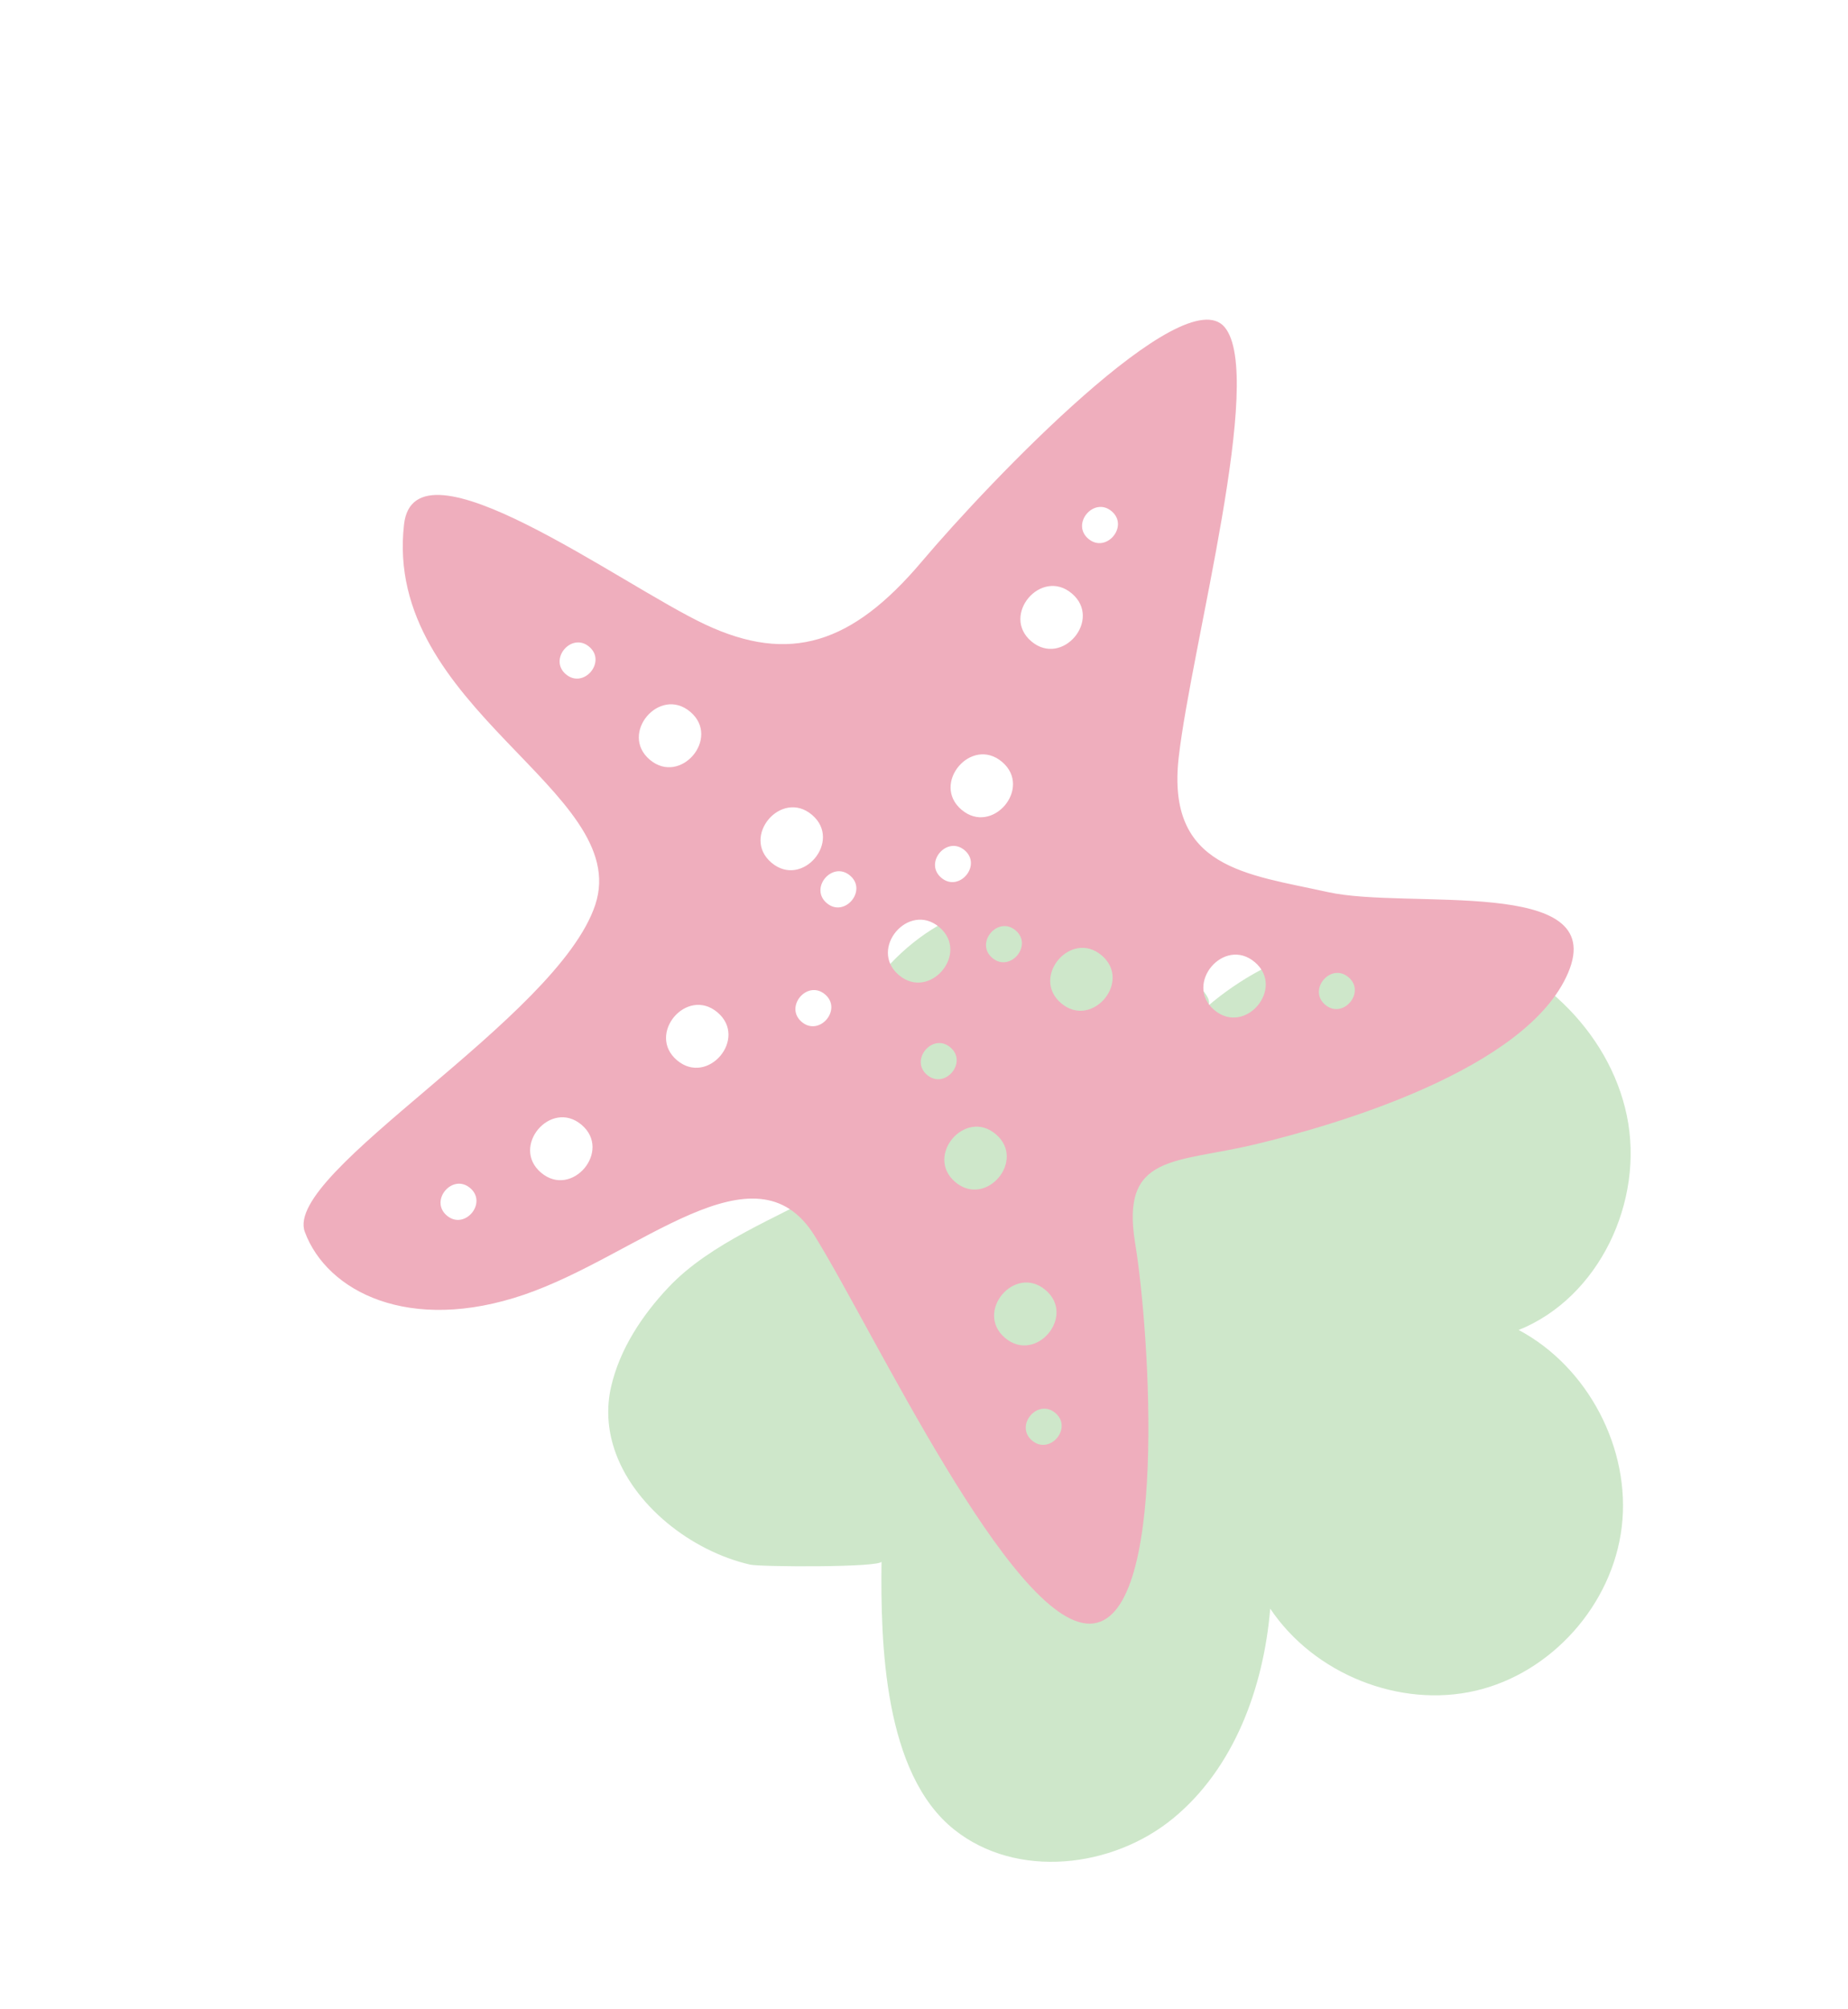
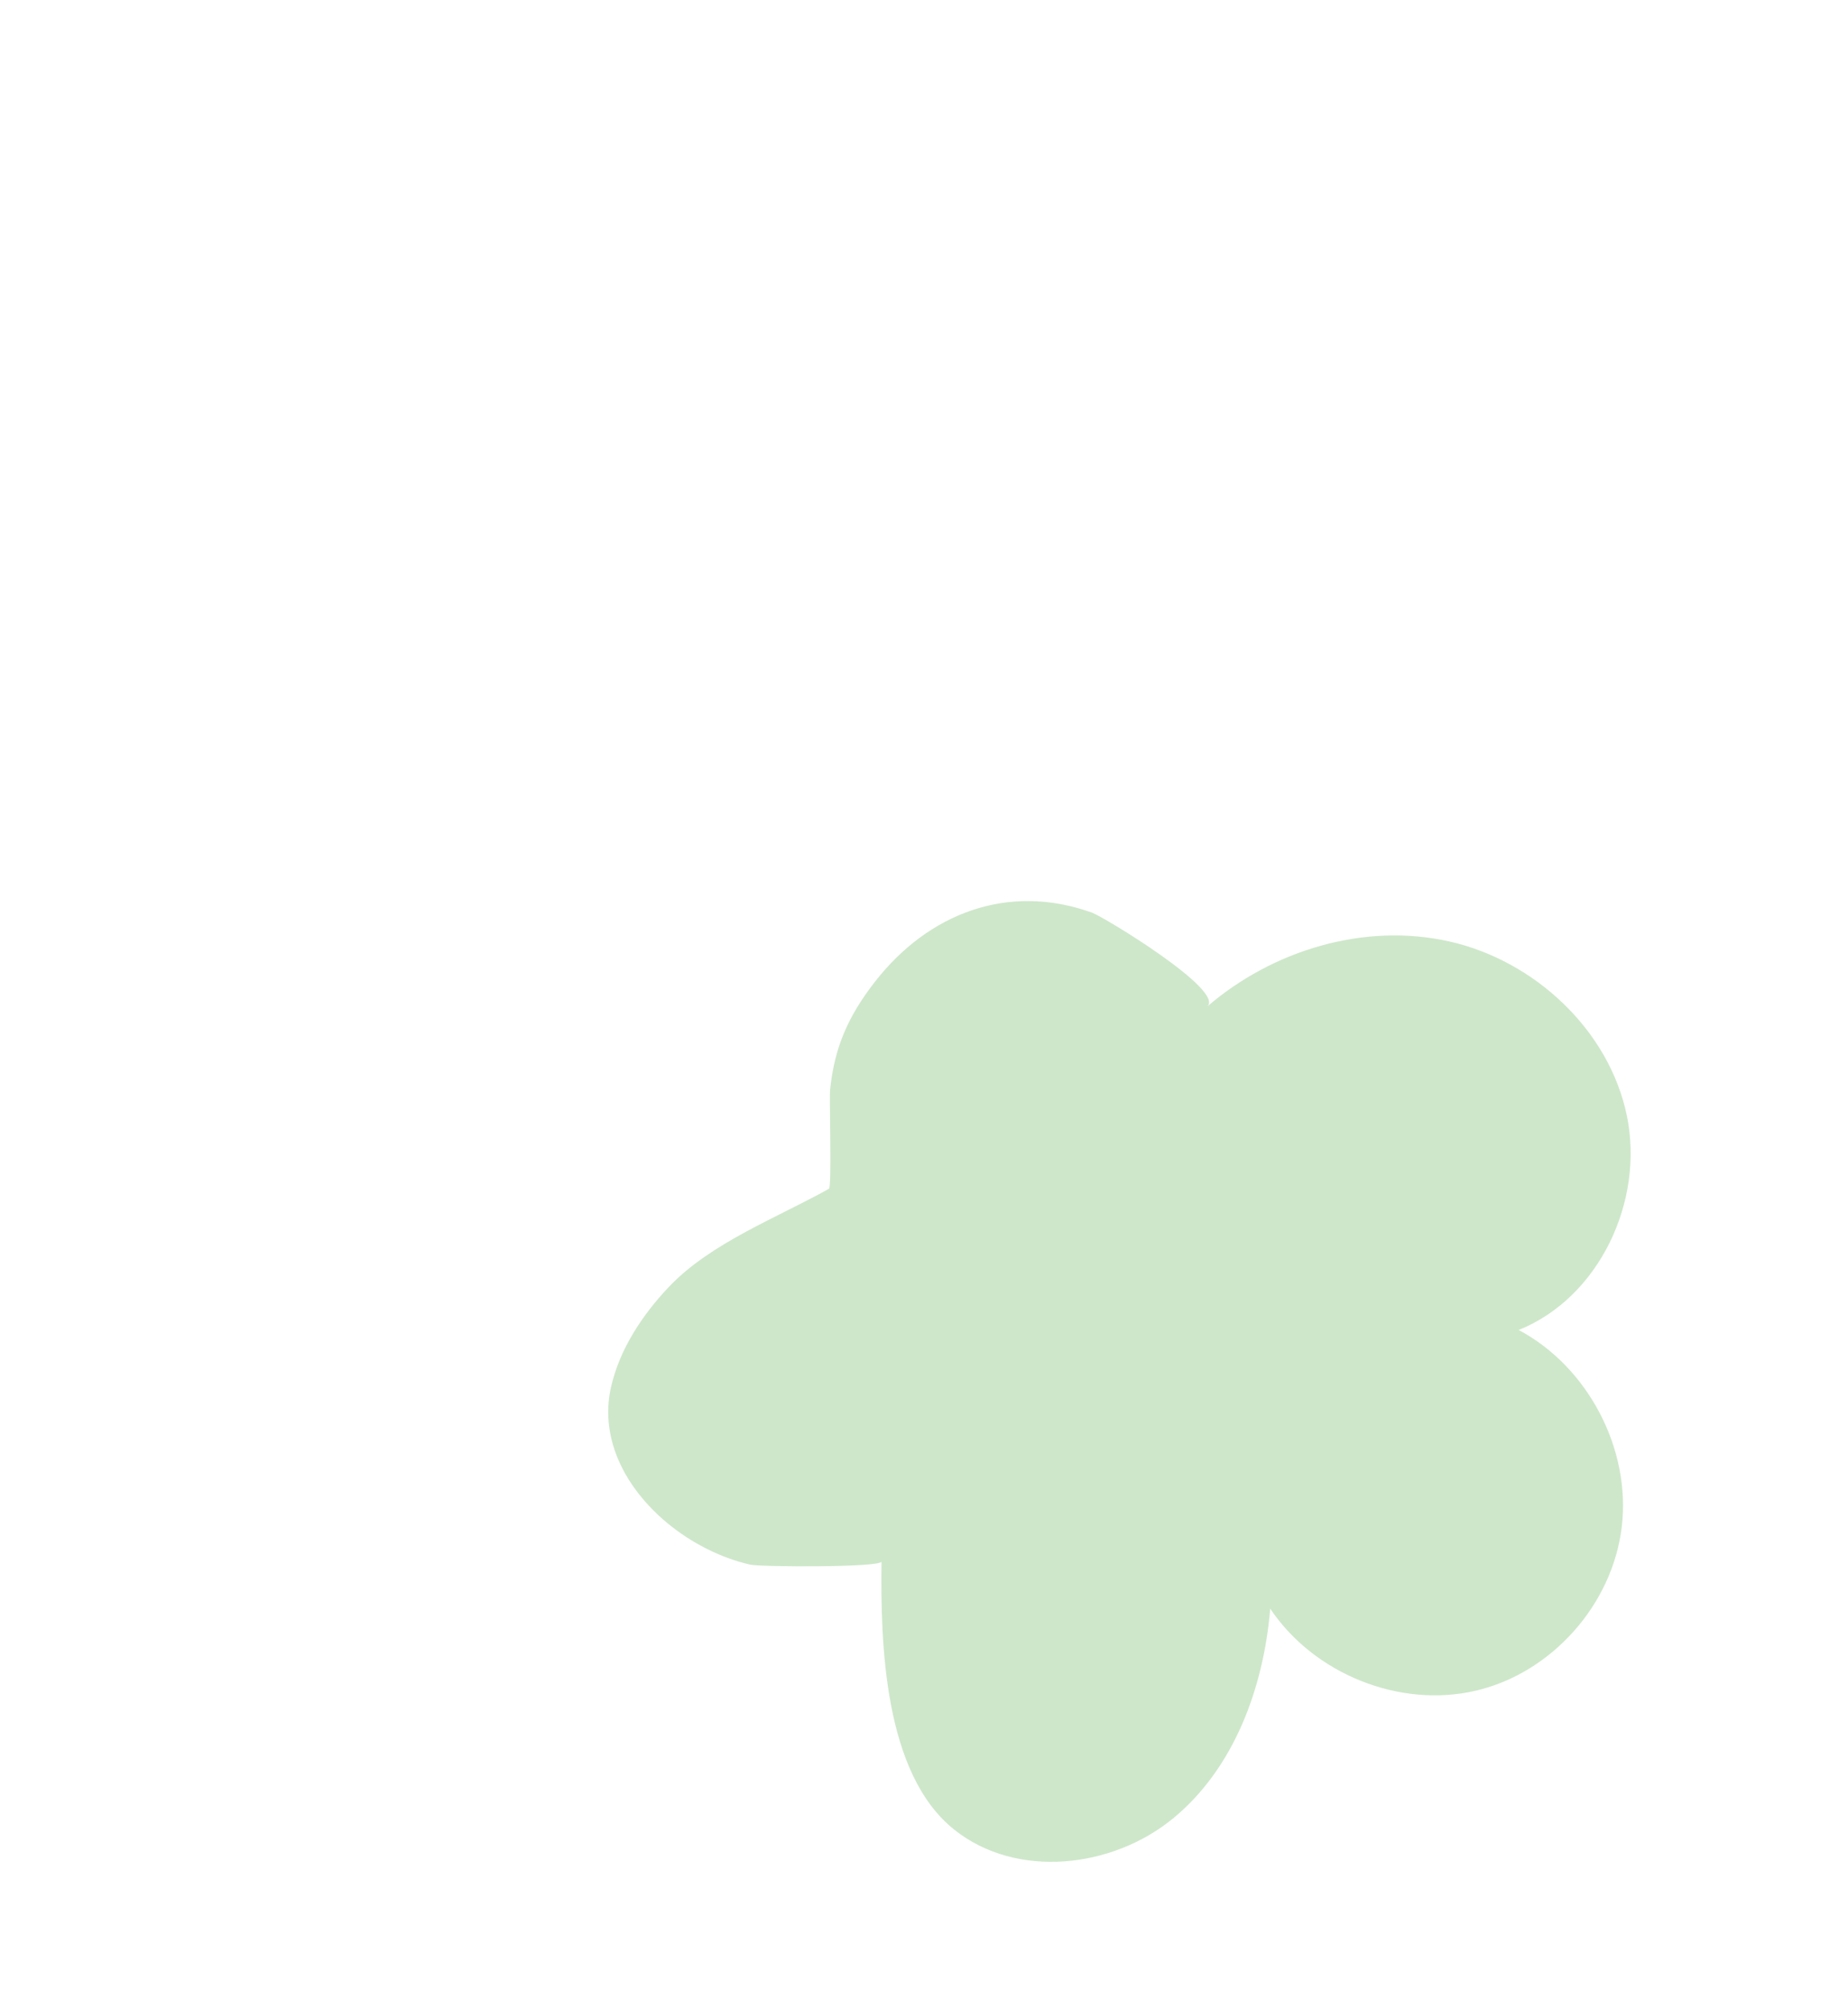
<svg xmlns="http://www.w3.org/2000/svg" width="230" height="250" viewBox="0 0 230 250" fill="none">
  <path d="M76.428 180.217C77.573 183.752 79.978 186.944 83.009 189.465 86.041 191.986 89.699 193.832 93.353 194.673 93.995 194.821 98.081 194.914 102.011 194.874 105.939 194.835 109.709 194.666 109.714 194.288 109.651 199.363 109.718 205.958 110.9 212.156 112.081 218.355 114.377 224.157 118.769 227.652 122.648 230.74 127.569 231.942 132.466 231.593 137.363 231.244 142.234 229.346 146.019 226.233s6.595-7.172 8.566-11.684C156.552 210.038 157.679 205.075 158.09 200.15 160.819 204.224 164.852 207.328 169.379 209.136 173.907 210.946 178.934 211.462 183.658 210.363 188.379 209.266 192.635 206.589 195.857 202.979 199.08 199.368 201.263 194.819 201.842 189.976 202.421 185.133 201.37 180.155 199.098 175.817 196.827 171.478 193.329 167.774 189.011 165.48 194.01 163.472 197.929 159.469 200.323 154.634 202.716 149.8 203.579 144.133 202.473 138.8 201.363 133.466 198.49 128.647 194.567 124.864 190.647 121.079 185.681 118.331 180.391 117.14 175.102 115.948 169.609 116.218 164.415 117.661 159.223 119.107 154.331 121.726 150.248 125.239 151.393 124.252 148.179 121.467 144.495 118.859 140.812 116.251 136.654 113.824 135.917 113.558 130.676 111.669 125.571 111.697 120.949 113.261 116.327 114.825 112.189 117.92 108.88 122.172 107.232 124.29 105.978 126.32 105.066 128.479 104.154 130.637 103.589 132.925 103.316 135.564 103.259 136.12 103.314 139.155 103.339 142.078 103.363 144.999 103.356 147.808 103.172 147.912 99.92 149.724 96.232 151.412 92.705 153.33 89.178 155.249 85.813 157.405 83.213 160.157 81.579 161.884 80.06 163.806 78.812 165.885 77.564 167.963 76.593 170.2 76.053 172.56 75.751 173.88 75.652 175.189 75.721 176.468 75.793 177.75 76.037 179.003 76.432 180.218L76.428 180.217z" fill="#cee7ca" />
-   <path d="M87.764 77.698C98.279 82.632 106.037 80.14 114.69 69.914 123.343 59.687 147.319 34.69 152.408 40.694 157.498 46.698 148.316 80.252 146.707 94.174 145.097 108.095 155.261 108.77 165.246 110.992 175.23 113.214 200.302 108.955 195.171 121.029s-29.065 18.994-38.978 21.361C146.28 144.758 139.438 143.496 141.278 154.676 143.118 165.856 145.467 201.807 135.683 202.019 125.899 202.232 108.798 165.686 101.382 153.75 93.966 141.815 79.531 156.205 65.23 161.087 50.93 165.969 40.695 160.705 37.938 153.278 35.182 145.852 69.444 126.727 74.096 112.549 78.747 98.371 47.65 88.142 50.287 65.234 51.616 53.689 77.25 72.764 87.764 77.698zm77.169 47.318C167.138 126.882 170.034 123.451 167.833 121.589 165.628 119.723 162.732 123.154 164.933 125.016zm-36.484 54.22C130.654 181.101 133.55 177.671 131.349 175.808 129.144 173.943 126.248 177.373 128.449 179.236zM125.087 166.466C128.92 169.709 133.954 163.746 130.128 160.509 126.295 157.266 121.261 163.229 125.087 166.466zm26.044-40.796C154.963 128.913 159.997 122.95 156.171 119.713 152.339 116.47 147.305 122.433 151.131 125.67zm-32.236 21.405C122.727 150.318 127.761 144.355 123.935 141.118 120.103 137.875 115.069 143.838 118.895 147.075zm13.176-22.249C135.903 128.069 140.937 122.106 137.111 118.869 133.279 115.626 128.245 121.589 132.071 124.826zM96.017 107.34C99.85 110.583 104.884 104.62 101.058 101.383 97.226 98.14 92.192 104.103 96.017 107.34zM138.355 63.611C136.15 61.746 133.254 65.176 135.455 67.039 137.66 68.904 140.556 65.474 138.355 63.611zM133.401 73.842C129.569 70.599 124.535 76.562 128.361 79.799 132.193 83.041 137.227 77.079 133.401 73.842zM120.054 105.788C117.849 103.922 114.953 107.352 117.154 109.215 119.359 111.081 122.255 107.65 120.054 105.788zM115.383 133.744C117.588 135.61 120.485 132.179 118.283 130.317 116.078 128.451 113.182 131.882 115.383 133.744zM123.501 119.19C125.706 121.056 128.603 117.625 126.401 115.763 124.196 113.897 121.3 117.328 123.501 119.19zm-11.629 2.131C115.704 124.564 120.739 118.601 116.913 115.364 113.08 112.121 108.046 118.084 111.872 121.321zM99.781 127.15C101.986 129.015 104.882 125.585 102.681 123.722 100.476 121.857 97.58 125.287 99.781 127.15zm19.892-26.399C123.505 103.993 128.539 98.031 124.713 94.793 120.881 91.551 115.847 97.513 119.673 100.751zM105.797 108.94C103.592 107.074 100.695 110.505 102.897 112.367 105.101 114.233 107.998 110.802 105.797 108.94zM89.3 125.963C85.468 122.721 80.433 128.683 84.259 131.92 88.091 135.163 93.126 129.2 89.3 125.963zM67.34 145.907C71.172 149.15 76.206 143.187 72.38 139.95 68.548 136.707 63.514 142.67 67.34 145.907zM55.614 151.244C57.819 153.11 60.715 149.679 58.514 147.817 56.309 145.951 53.413 149.381 55.614 151.244zM80.872 94.525C84.704 97.767 89.738 91.805 85.912 88.567 82.08 85.325 77.046 91.287 80.872 94.525zM70.433 83.898C72.638 85.763 75.534 82.333 73.333 80.47 71.128 78.605 68.231 82.035 70.433 83.898z" fill="#efaebd" />
</svg>